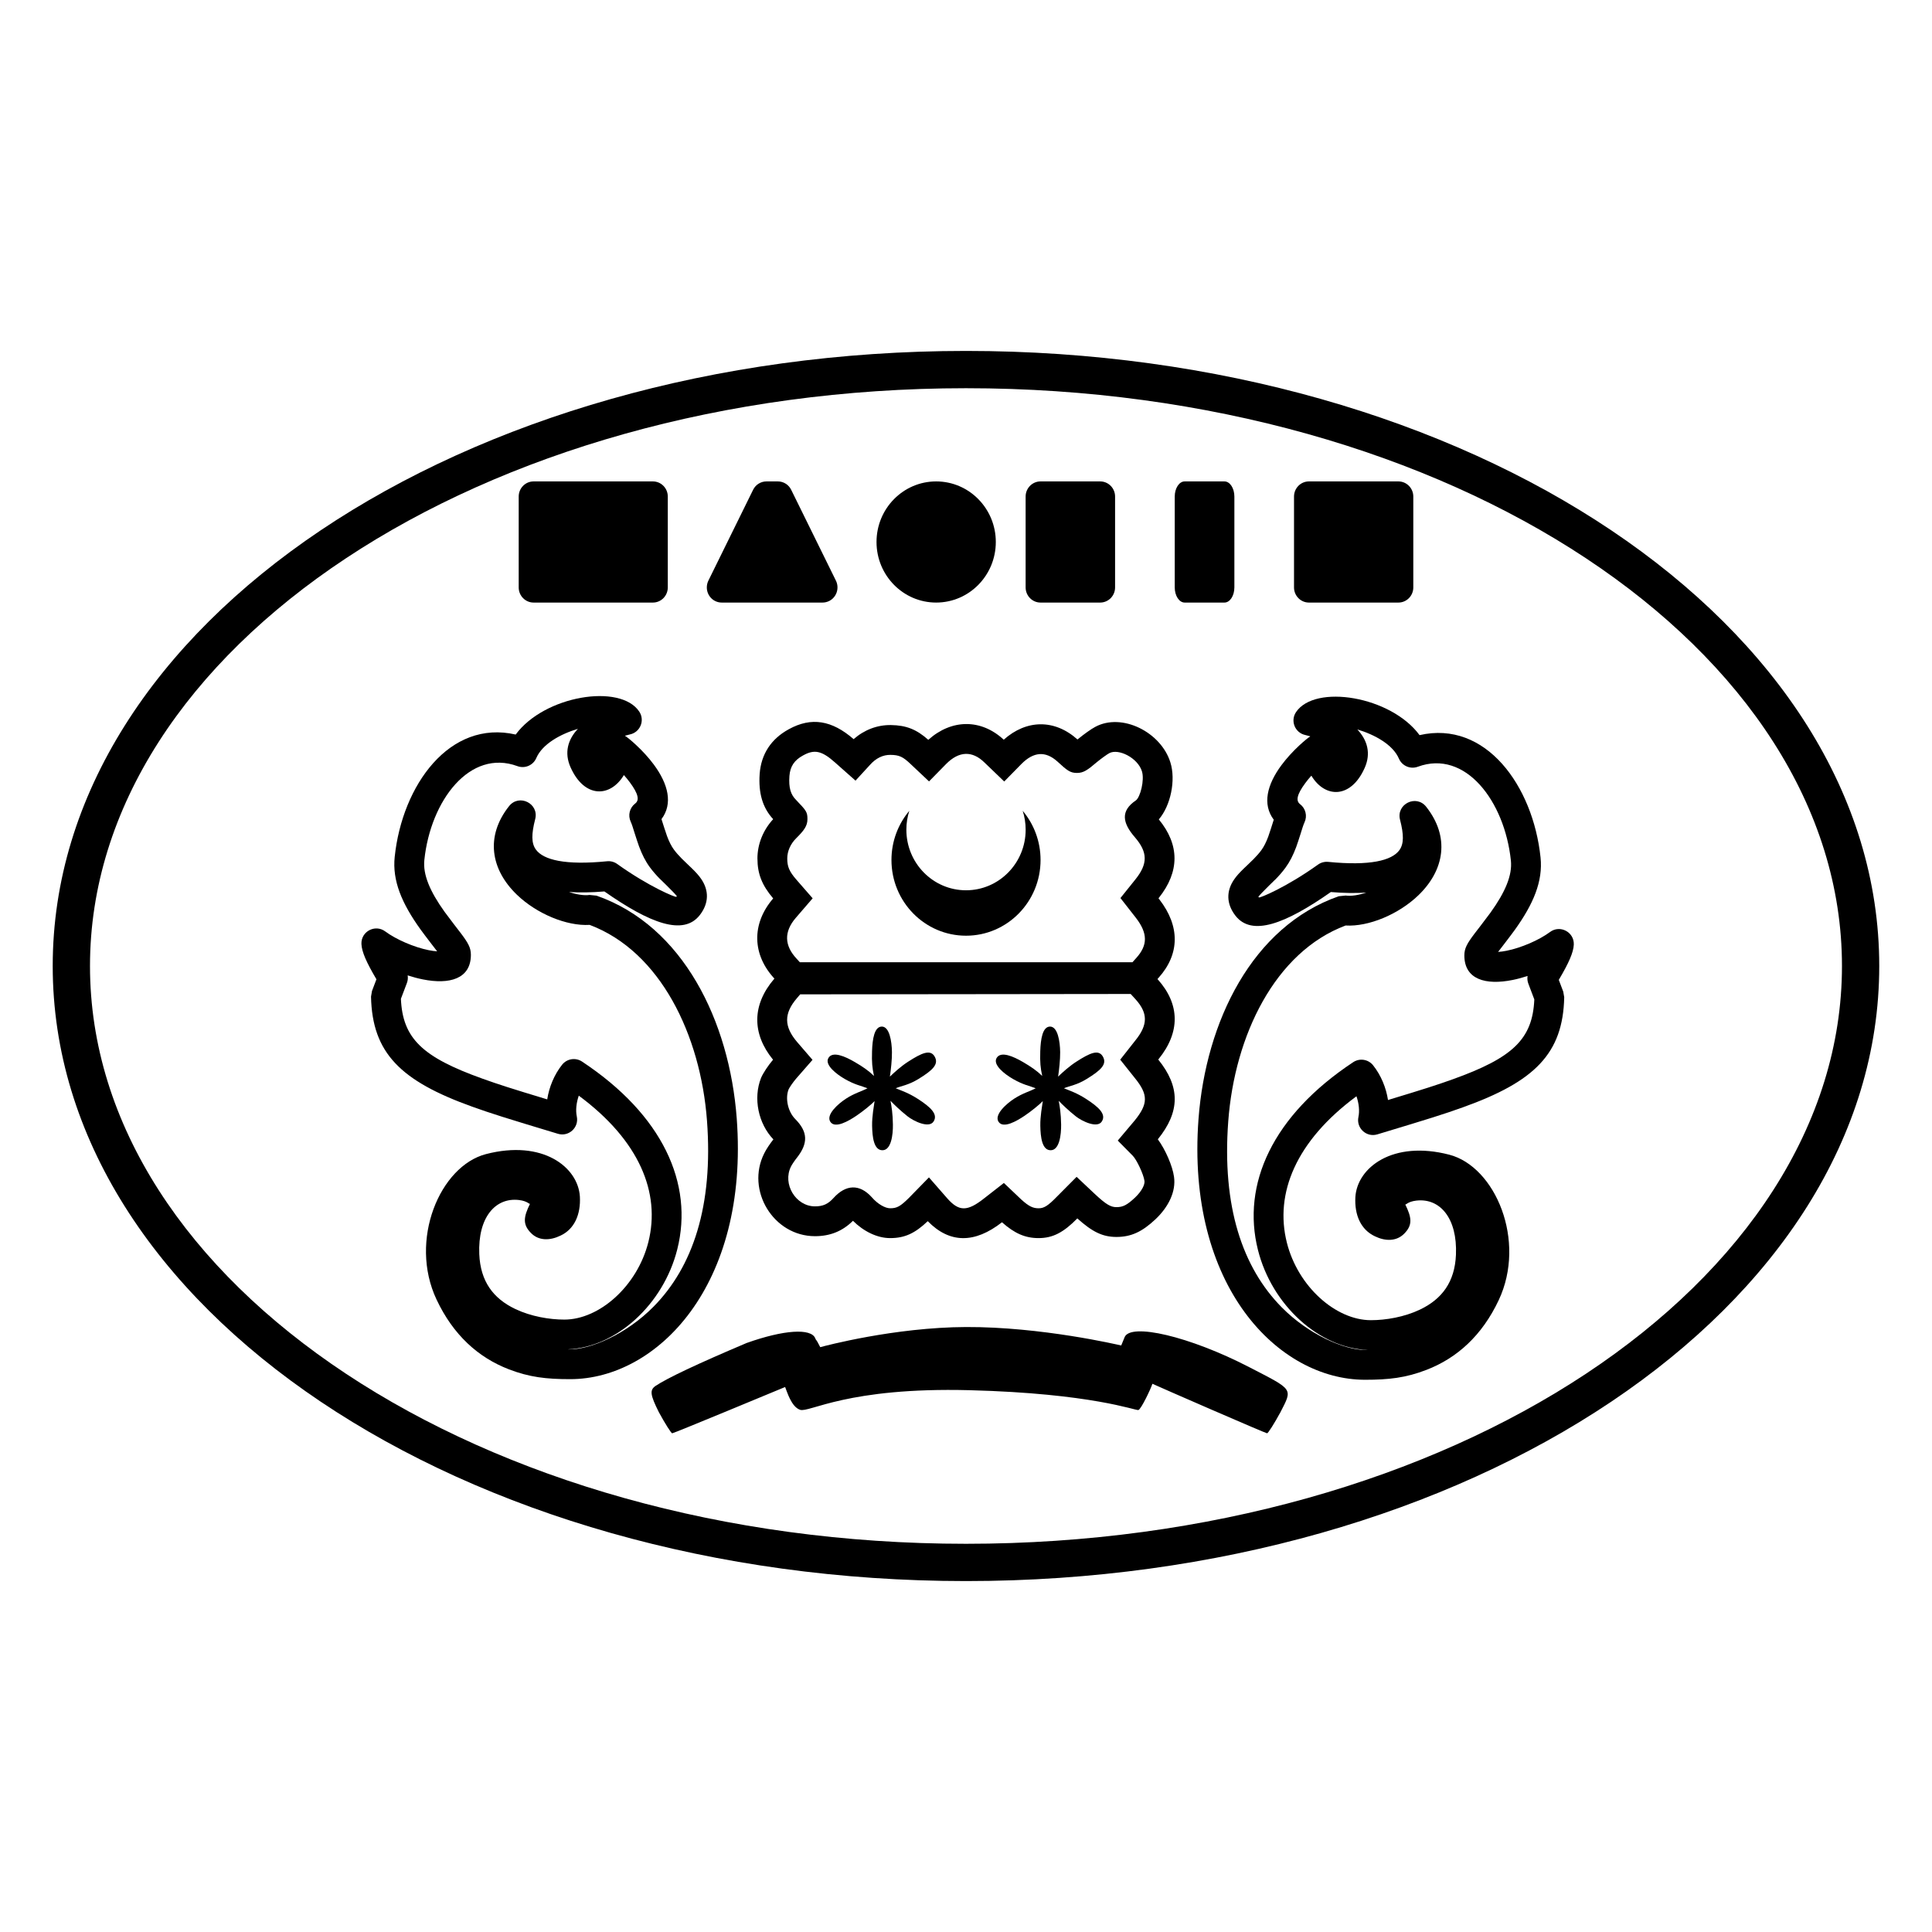
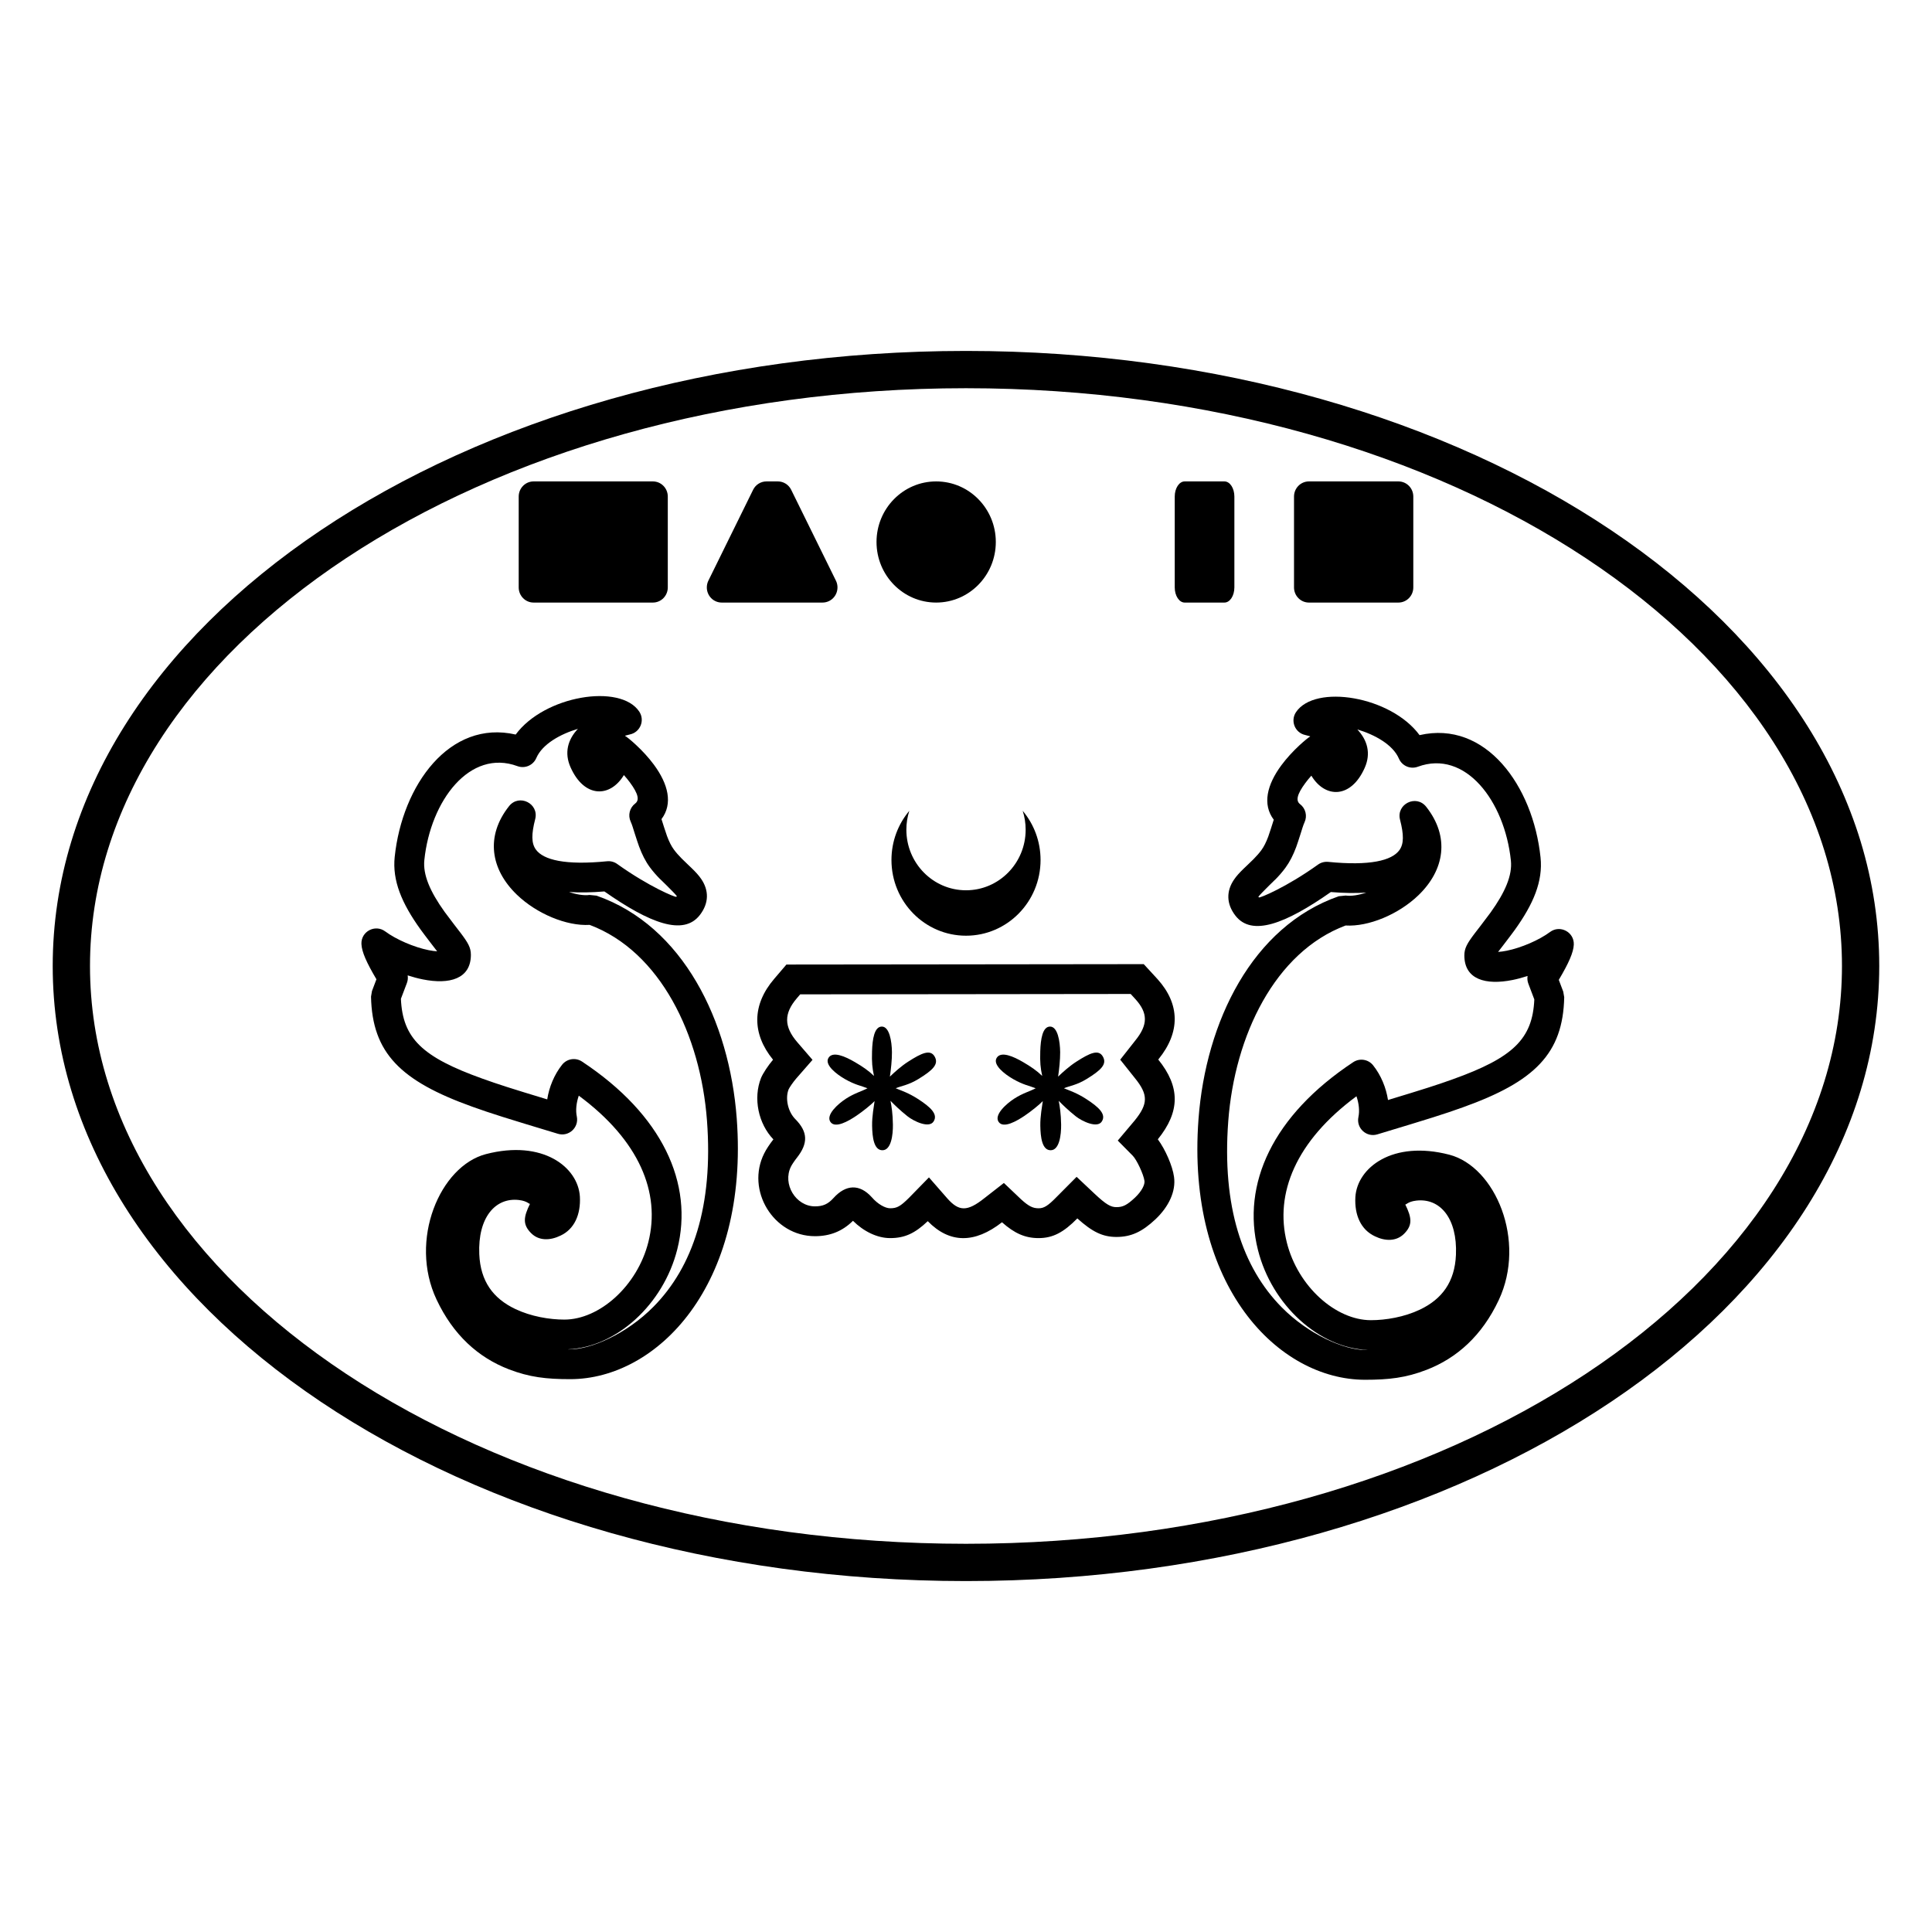
<svg xmlns="http://www.w3.org/2000/svg" fill="#000000" width="800px" height="800px" version="1.1" viewBox="144 144 512 512">
  <g>
    <path d="m285.41 271.58h31.613c2.18 0 3.949 1.797 3.949 4.012v24.078c0 2.219-1.77 4.016-3.949 4.016h-31.613c-2.184 0-3.949-1.797-3.949-4.016v-24.078c0-2.215 1.766-4.012 3.949-4.012z" />
-     <path d="m419.75 271.58h15.809c2.18 0 3.949 1.797 3.949 4.012v24.078c0 2.219-1.77 4.016-3.949 4.016h-15.809c-2.18 0-3.949-1.797-3.949-4.016v-24.078c0-2.215 1.77-4.012 3.949-4.012z" />
    <path d="m457.95 271.58h10.539c1.453 0 2.633 1.797 2.633 4.012v24.078c0 2.219-1.18 4.016-2.633 4.016h-10.539c-1.453 0-2.633-1.797-2.633-4.016v-24.078c0-2.215 1.18-4.012 2.633-4.012z" />
    <path d="m490.88 271.58h23.707c2.184 0 3.953 1.797 3.953 4.012v24.078c0 2.219-1.77 4.016-3.953 4.016h-23.707c-2.184 0-3.953-1.797-3.953-4.016v-24.078c0-2.215 1.77-4.012 3.953-4.012z" />
    <path d="m347.12 271.58h3.019c1.496 0 2.863 0.855 3.531 2.215l11.855 24.082c0.977 1.98 0.184 4.391-1.766 5.383-0.551 0.277-1.156 0.426-1.77 0.426h-26.727c-2.184 0-3.949-1.797-3.949-4.016 0-0.621 0.141-1.238 0.414-1.793l11.855-24.082c0.668-1.359 2.039-2.215 3.535-2.215z" />
    <path d="m407.9 287.63c0 8.867-7.078 16.055-15.809 16.055-8.727 0-15.805-7.188-15.805-16.055 0-8.867 7.078-16.051 15.805-16.051 8.73 0 15.809 7.184 15.809 16.051" />
-     <path d="m317.66 511.33c-1.496 1.086-1.359 2.312 0.953 6.934 1.629 2.992 3.262 5.574 3.531 5.574 0.41 0 28.648-11.738 29.922-12.266 0.516 1.246 1.645 5.266 3.973 6.039 2.453 0.812 12.516-6.039 44.93-5.195 32.414 0.848 43.949 5.441 44.715 5.258 0.699-0.168 3.316-5.641 3.715-6.961 1.355 0.652 29.984 13.125 30.391 13.125 0.273 0 1.906-2.582 3.535-5.574 3.262-6.391 3.535-5.848-8.289-11.965-15.766-8.156-31.531-11.828-33.023-7.883-0.273 0.746-0.504 1.184-0.879 2.152-0.809-0.184-21.223-4.977-41.133-4.891-18.98 0.078-37.484 5.019-38.629 5.336-1.324-2.652-1.047-1.598-1.316-2.344-1.09-2.719-8.281-2.293-18.203 1.242-13.047 5.527-21.109 9.332-24.191 11.418z" />
-     <path d="m344.73 371.53c0 4.062 1.23 7.109 4.172 10.562-5.793 6.727-5.613 14.973 0.461 21.395l1.945 2.137 1.176 1.293h95.152l3.418-3.812c5.637-6.297 5.652-13.664 0.234-20.691l-0.277-0.355 0.086-0.105c5.551-6.945 5.543-14.066 0.004-20.801 3.156-3.676 4.535-10.43 3.066-15.105-2.492-8.043-12.855-13.227-19.906-9.422-1.07 0.559-2.953 1.906-4.559 3.215-0.051 0.043-0.105 0.086-0.156 0.129-6.07-5.438-13.531-5.309-19.543 0.059-6.008-5.574-13.824-5.496-19.992 0.031-3.137-2.781-5.856-3.848-9.879-3.91-3.648-0.059-7.086 1.262-9.91 3.734-5.734-4.996-11.184-5.934-17.172-2.633-4.688 2.555-7.332 6.59-7.727 11.824v0.023c-0.352 5.012 0.746 8.941 3.578 11.992-2.66 2.887-4.172 6.598-4.172 10.441zm12.121-27.348c2.953-1.633 4.914-1.266 8.422 1.867l2.543 2.254 2.906 2.574 3.793-4.133c1.633-1.852 3.504-2.727 5.492-2.695 2.305 0.035 3.262 0.461 5.41 2.519l1.973 1.859 2.816 2.652 4.512-4.598c3.418-3.469 6.953-3.578 10.18-0.406l2.418 2.32 2.816 2.711 4.539-4.625c3.262-3.305 6.414-3.484 9.535-0.688 2.648 2.438 3.418 3.043 5.215 3.043 1.73 0 2.797-0.762 5.34-2.93 1.152-0.938 2.68-2.031 3.211-2.309 2.438-1.316 7.551 1.242 8.652 4.801 0.734 2.336-0.441 6.898-1.613 7.723-4.035 2.734-3.656 5.867-0.215 9.805 3.371 3.938 3.418 6.969 0.133 11.082l-2.039 2.543-1.961 2.441 4.117 5.266c3.144 4.078 3.137 7.203 0.121 10.57l-1.059 1.18h-88.133l-0.82-0.898c-3.336-3.531-3.418-7.203-0.27-10.859l4.477-5.191-4.297-4.926c-1.895-2.176-2.434-3.469-2.434-5.606 0-1.949 0.855-3.898 2.414-5.43 1.969-1.957 2.938-3.188 2.938-5.012 0-1.895-0.293-2.246-2.992-5.074-1.453-1.43-2.004-3.231-1.785-6.356 0.191-2.539 1.277-4.191 3.644-5.477z" />
    <path d="m384.98 358.87c-0.508 1.574-0.785 3.258-0.785 5.008 0 8.867 7.078 16.055 15.809 16.055 8.727 0 15.805-7.188 15.805-16.055 0-1.75-0.277-3.434-0.785-5.008 2.953 3.508 4.734 8.059 4.734 13.035 0 11.082-8.844 20.066-19.754 20.066-10.914 0-19.758-8.984-19.758-20.066 0-4.977 1.781-9.527 4.734-13.035z" />
    <path d="m345.68 429.68c-2.133 5.375-0.715 12.121 3.277 16.27-0.914 1.145-1.949 2.699-2.426 3.695-4.938 9.785 2.422 21.957 13.449 21.957 4.004 0 7.285-1.32 10.066-4.078 2.816 2.812 6.43 4.586 9.844 4.586 3.879 0 6.57-1.254 9.977-4.488 5.793 5.941 12.422 5.949 19.672 0.293 3.293 2.926 6.109 4.195 9.691 4.195 3.812 0 6.637-1.523 10.277-5.219 3.945 3.555 6.688 4.914 10.363 4.914 3.918 0 6.828-1.383 10.348-4.688 3.512-3.332 5.453-7.398 4.91-11.23-0.379-2.875-2.312-7.289-4.293-9.957 5.934-7.324 5.969-13.914 0.113-21.137l0.109-0.141c5.738-7.09 5.688-14.512-0.266-21.133l-2.512-2.734-1.176-1.277-47.305 0.055-47.391 0.051-3.223 3.777c-5.894 6.859-5.988 14.496-0.32 21.445-1.277 1.496-2.629 3.531-3.188 4.844zm54.129-22.215 43.832-0.051 1.305 1.422c3.281 3.652 3.305 6.727-0.062 10.887l-2.078 2.641-1.938 2.457 3.898 4.894c3.551 4.367 3.531 6.816-0.07 11.242l-2.148 2.547-2.328 2.758 3.953 3.996c1.043 1.027 2.894 4.949 3.125 6.699 0.137 0.961-0.691 2.695-2.504 4.414-2.148 2.016-3.231 2.531-4.922 2.531-1.5 0-2.723-0.664-5.816-3.566l-1.941-1.828-2.801-2.637-5.242 5.273c-2.418 2.492-3.453 3.062-4.84 3.062-1.5 0-2.602-0.52-4.641-2.379l-2.082-1.98-2.469-2.348-5.168 4.027c-4.531 3.606-6.734 3.543-9.805 0.086l-2.074-2.371-2.812-3.219-5.277 5.402c-2.324 2.316-3.242 2.781-5.012 2.781-1.281 0-3.266-1.078-4.848-2.91-3.258-3.621-6.902-3.406-10.152 0.188-1.445 1.609-2.801 2.215-4.91 2.215-5.106 0-8.695-5.938-6.356-10.57 0.223-0.465 0.98-1.598 1.594-2.359 2.977-3.805 2.875-6.797-0.402-10.137-2-1.961-2.789-5.527-1.824-7.949 0.184-0.434 1.195-1.934 2.019-2.875l2.055-2.352 2.254-2.586-4.039-4.684c-3.555-4.133-3.578-7.598-0.094-11.656l0.871-1.02z" />
    <path d="m375.62 429.14c-1.484-1.441-2.977-2.449-5.031-3.652-2.617-1.535-5.922-2.996-7.043-1.125-1.082 1.797 2.016 4.262 4.441 5.641 2.652 1.512 4.184 1.719 5.906 2.398-1.461 0.781-3.453 1.305-5.66 2.734-2.168 1.402-5.41 4.305-4.18 6.156 1.25 1.887 4.867-0.234 6.902-1.609 1.699-1.145 3.945-2.953 4.82-3.879-0.176 1.328-0.695 3.977-0.656 6.508 0.047 3.078 0.469 6.519 2.738 6.512 2.32-0.004 2.812-4.059 2.773-6.797-0.035-2.867-0.359-4.891-0.641-6.305 1.004 1.035 2.519 2.516 4.516 4.106 1.652 1.312 5.688 3.254 6.898 1.391 1.23-1.891-0.684-3.773-4.207-6.027-2.469-1.582-4.215-2.121-5.824-2.793 1.625-0.672 3.402-0.848 6.004-2.441 3.856-2.363 5.488-3.945 4.309-5.981-1.152-1.977-3.473-0.898-7 1.367-1.887 1.211-3.656 2.82-4.856 3.973 0.273-1.816 0.57-4.5 0.547-6.484-0.035-2.953-0.676-6.769-2.668-6.781-1.992-0.012-2.508 3.305-2.606 6.559-0.094 2.969 0.051 4.328 0.516 6.531z" />
    <path d="m420.2 429.14c-1.484-1.441-2.981-2.449-5.031-3.652-2.617-1.535-5.922-2.996-7.047-1.125-1.078 1.797 2.019 4.262 4.445 5.641 2.652 1.512 4.18 1.719 5.906 2.398-1.461 0.781-3.453 1.305-5.664 2.734-2.164 1.402-5.406 4.305-4.176 6.156 1.25 1.887 4.863-0.234 6.902-1.609 1.699-1.145 3.941-2.953 4.816-3.879-0.172 1.328-0.695 3.977-0.656 6.508 0.047 3.078 0.469 6.519 2.742 6.512 2.316-0.004 2.809-4.059 2.773-6.797-0.039-2.867-0.363-4.891-0.641-6.305 1.004 1.035 2.519 2.516 4.516 4.106 1.648 1.312 5.688 3.254 6.898 1.391 1.23-1.891-0.688-3.773-4.207-6.027-2.469-1.582-4.219-2.121-5.824-2.793 1.625-0.672 3.402-0.848 6-2.441 3.856-2.363 5.492-3.945 4.309-5.981-1.148-1.977-3.469-0.898-6.996 1.367-1.891 1.211-3.656 2.82-4.856 3.973 0.273-1.816 0.566-4.5 0.547-6.484-0.035-2.953-0.676-6.769-2.668-6.781-1.996-0.012-2.508 3.305-2.609 6.559-0.09 2.969 0.051 4.328 0.52 6.531z" />
    <path d="m552.26 371.23c0.66 6.324-1.883 12.324-6.84 19.227-1.105 1.539-4.547 5.992-4.309 5.676-0.035 0.043-0.07 0.09-0.102 0.133 0.645-0.035 1.41-0.137 2.262-0.309 3.894-0.781 8.629-2.832 11.492-4.965 2.664-1.98 6.434 0.004 6.309 3.32-0.078 2.09-1.363 4.953-3.977 9.363l1.18 3.117 0.258 1.484c-0.32 14.941-7.832 22.355-26.848 29.172-5.207 1.867-8.559 2.91-22.68 7.172-2.879 0.871-5.633-1.664-5.008-4.606 0.336-1.574 0.141-3.594-0.523-5.492-16.043 11.859-21.734 25.73-18.441 38.801 2.934 11.652 12.977 20.539 22.273 20.539 3.93 0 8.828-0.82 12.988-2.801 5.859-2.785 9.246-7.344 9.547-14.535 0.406-9.715-4.25-15.094-10.527-14.352-2.289 0.273-2.762 1.227-2.914 1 1.723 3.5 2.008 5.473-0.289 7.777-2.07 2.082-5.043 1.992-7.734 0.684-3.731-1.734-5.449-5.629-5.191-10.391 0.477-7.809 9.867-15.133 24.887-11.238 12.203 3.164 20.508 22.805 13.102 38.543-4.414 9.375-11.031 15.352-19.156 18.484-5.457 2.106-9.949 2.621-16.266 2.621-22.992 0-47.453-24.797-44.137-69.113 1.93-25.797 14.227-51.023 37.164-59.027l1.836-0.184c1.48 0.203 3.414-0.098 5.453-0.785-2.781 0.191-5.906 0.145-9.383-0.145-12.07 8.461-20.965 11.848-25.293 6.25-2.434-3.148-2.438-6.527-0.344-9.574 0.641-0.938 1.41-1.781 2.555-2.894-0.09 0.09 2.027-1.922 2.602-2.504 0.836-0.848 1.504-1.609 2.07-2.379 0.672-0.914 1.258-2.082 1.82-3.582 0.312-0.836 1.172-3.547 1.461-4.484-3.074-4.078-1.793-9.289 2.043-14.461 1.371-1.848 3.023-3.637 4.754-5.25 0.645-0.598 1.27-1.141 1.797-1.57 0.34-0.273 0.34-0.273 0.645-0.5 0.156-0.113 0.156-0.113 0.402-0.27-0.004-0.023-0.012-0.043-0.016-0.062-0.441-0.133-0.867-0.246-1.27-0.332-2.727-0.582-4.008-3.731-2.461-6.055 5.008-7.516 25.141-4.258 32.746 6.086 17.52-4.019 30.074 13.426 32.062 32.41zm-7.426 32.477c-7.078 1.426-12.766-0.105-12.766-6.516 0-1.906 0.746-3.18 2.727-5.812-0.164 0.219 3.199-4.129 4.207-5.531 3.922-5.461 5.805-9.902 5.398-13.797-1.652-15.766-12.082-29.496-24.672-24.855-1.973 0.727-4.168-0.219-5-2.148-1.598-3.723-6.422-6.363-11.023-7.738 2.68 2.844 3.656 6.344 1.957 10.172-3.641 8.223-10.516 8.098-14.137 2.078-0.57 0.637-1.105 1.281-1.578 1.922-2.309 3.117-2.562 4.754-1.422 5.621 1.48 1.125 1.977 3.137 1.184 4.82-0.156 0.34-0.34 0.82-0.562 1.508 0.258-0.793-1.152 3.731-1.648 5.059-0.797 2.129-1.695 3.914-2.856 5.492-0.816 1.113-1.727 2.152-2.812 3.246 1.117-1.129-3.797 3.641-4.269 4.324-0.195 0.285-0.195-0.094 0.086 0.27 0.164 0.211 7.215-2.66 15.645-8.699 0.781-0.559 1.738-0.812 2.695-0.719 11.07 1.105 16.867-0.352 18.859-3.098 1.223-1.688 1.191-4.121 0.176-8.078-1.059-4.133 4.277-6.781 6.926-3.434 6.32 7.988 4.898 16.758-2.062 23.465-5.269 5.074-13.219 8.367-19.293 8.008-18.734 7.035-29.398 29.18-31.094 51.867-1.695 22.609 3.746 38.75 14.156 49.305 7.156 7.254 16.629 11.312 22.098 11.312h0.645c-12.824-0.52-25.34-11.855-29.027-26.496-4.387-17.418 3.871-35.637 25.246-49.77 1.711-1.133 4-0.77 5.273 0.836 2.098 2.641 3.441 5.93 3.945 9.191 9.773-2.961 12.84-3.945 17.184-5.5 15.895-5.699 21.137-10.645 21.59-21.156l-1.582-4.176c-0.25-0.656-0.316-1.359-0.207-2.035-1.348 0.441-2.695 0.801-3.984 1.062z" />
    <path d="m248.6 371.07c-0.664 6.324 1.879 12.328 6.836 19.23 1.105 1.539 4.551 5.992 4.312 5.672 0.031 0.047 0.066 0.09 0.098 0.137-0.641-0.035-1.41-0.137-2.262-0.309-3.894-0.785-8.625-2.836-11.492-4.965-2.664-1.98-6.434 0.004-6.309 3.32 0.082 2.09 1.363 4.953 3.977 9.363l-1.18 3.113-0.254 1.484c0.316 14.941 7.828 22.355 26.848 29.176 5.207 1.863 8.555 2.91 22.68 7.172 2.875 0.867 5.629-1.668 5.004-4.606-0.336-1.574-0.137-3.594 0.527-5.496 16.043 11.863 21.73 25.734 18.438 38.801-2.934 11.656-12.977 20.543-22.273 20.543-3.93 0-8.828-0.824-12.984-2.801-5.863-2.785-9.25-7.344-9.551-14.539-0.406-9.711 4.254-15.09 10.527-14.348 2.34 0.277 2.785 1.266 2.934 0.965-1.738 3.531-2.027 5.504 0.27 7.812 2.07 2.082 5.047 1.992 7.801 0.652 3.668-1.703 5.387-5.598 5.129-10.336-0.477-7.832-9.867-15.16-24.887-11.262-12.203 3.164-20.508 22.805-13.102 38.539 4.414 9.379 11.027 15.352 19.152 18.488 5.461 2.106 9.949 2.617 16.27 2.617 22.988 0 47.449-24.793 44.133-69.109-1.93-25.797-14.223-51.027-37.16-59.027l-1.836-0.184c-1.484 0.199-3.418-0.098-5.453-0.785 2.781 0.191 5.902 0.145 9.379-0.145 12.07 8.461 20.965 11.844 25.293 6.25 2.438-3.152 2.441-6.527 0.348-9.578-0.645-0.938-1.41-1.777-2.559-2.891 0.094 0.09-2.023-1.926-2.602-2.508-0.836-0.848-1.504-1.605-2.07-2.379-0.672-0.91-1.258-2.078-1.816-3.578-0.312-0.836-1.172-3.551-1.465-4.484 3.074-4.082 1.793-9.289-2.039-14.461-1.371-1.852-3.027-3.641-4.758-5.25-0.645-0.598-1.266-1.141-1.793-1.57-0.344-0.273-0.344-0.273-0.648-0.5-0.156-0.113-0.156-0.113-0.402-0.27 0.008-0.023 0.012-0.047 0.016-0.066 0.445-0.133 0.871-0.242 1.27-0.328 2.731-0.582 4.008-3.734 2.461-6.055-5.008-7.519-25.137-4.258-32.746 6.086-17.52-4.023-30.07 13.426-32.059 32.406zm46.594-23.75c3.644 8.223 10.52 8.098 14.141 2.082 0.57 0.633 1.102 1.281 1.578 1.922 2.309 3.113 2.562 4.75 1.422 5.617-1.484 1.129-1.977 3.137-1.188 4.824 0.16 0.336 0.34 0.82 0.562 1.504-0.258-0.789 1.156 3.734 1.652 5.059 0.793 2.129 1.691 3.918 2.852 5.496 0.82 1.113 1.727 2.148 2.812 3.242-1.109-1.121 3.801 3.641 4.269 4.328 0.195 0.285 0.199-0.098-0.082 0.266-0.164 0.211-7.215-2.66-15.648-8.695-0.781-0.559-1.738-0.816-2.691-0.719-11.074 1.102-16.871-0.352-18.859-3.102-1.223-1.688-1.195-4.121-0.18-8.074 1.062-4.133-4.277-6.781-6.926-3.434-6.32 7.984-4.898 16.754 2.066 23.465 5.266 5.074 13.215 8.367 19.289 8.004 18.738 7.039 29.398 29.184 31.098 51.871 1.691 22.609-3.75 38.75-14.16 49.301-7.156 7.258-16.625 11.316-22.094 11.316-0.219 0-0.434 0-0.648-0.004 12.824-0.516 25.34-11.855 29.027-26.496 4.387-17.414-3.871-35.633-25.246-49.77-1.707-1.129-3.996-0.766-5.273 0.84-2.098 2.641-3.438 5.93-3.945 9.188-9.773-2.961-12.84-3.941-17.184-5.5-15.895-5.699-21.137-10.645-21.59-21.156l1.582-4.172c0.25-0.66 0.316-1.359 0.207-2.035 1.352 0.438 2.695 0.801 3.988 1.059 7.078 1.426 12.766-0.105 12.766-6.516 0-1.902-0.75-3.18-2.731-5.809 0.164 0.219-3.199-4.129-4.207-5.531-3.922-5.461-5.805-9.906-5.394-13.797 1.652-15.77 12.082-29.496 24.672-24.855 1.973 0.727 4.168-0.219 4.996-2.148 1.602-3.723 6.422-6.367 11.027-7.738-2.684 2.84-3.656 6.344-1.961 10.168z" />
    <path d="m400 563c133.34 0 242.02-72.453 242.02-163s-108.68-163-242.02-163c-133.35 0-242.03 72.457-242.03 163s108.68 163 242.03 163zm0-9.879c-128.54 0-232.15-69.074-232.15-153.12s103.61-153.12 232.15-153.12c128.53 0 232.14 69.078 232.14 153.12s-103.61 153.12-232.14 153.12z" />
  </g>
</svg>